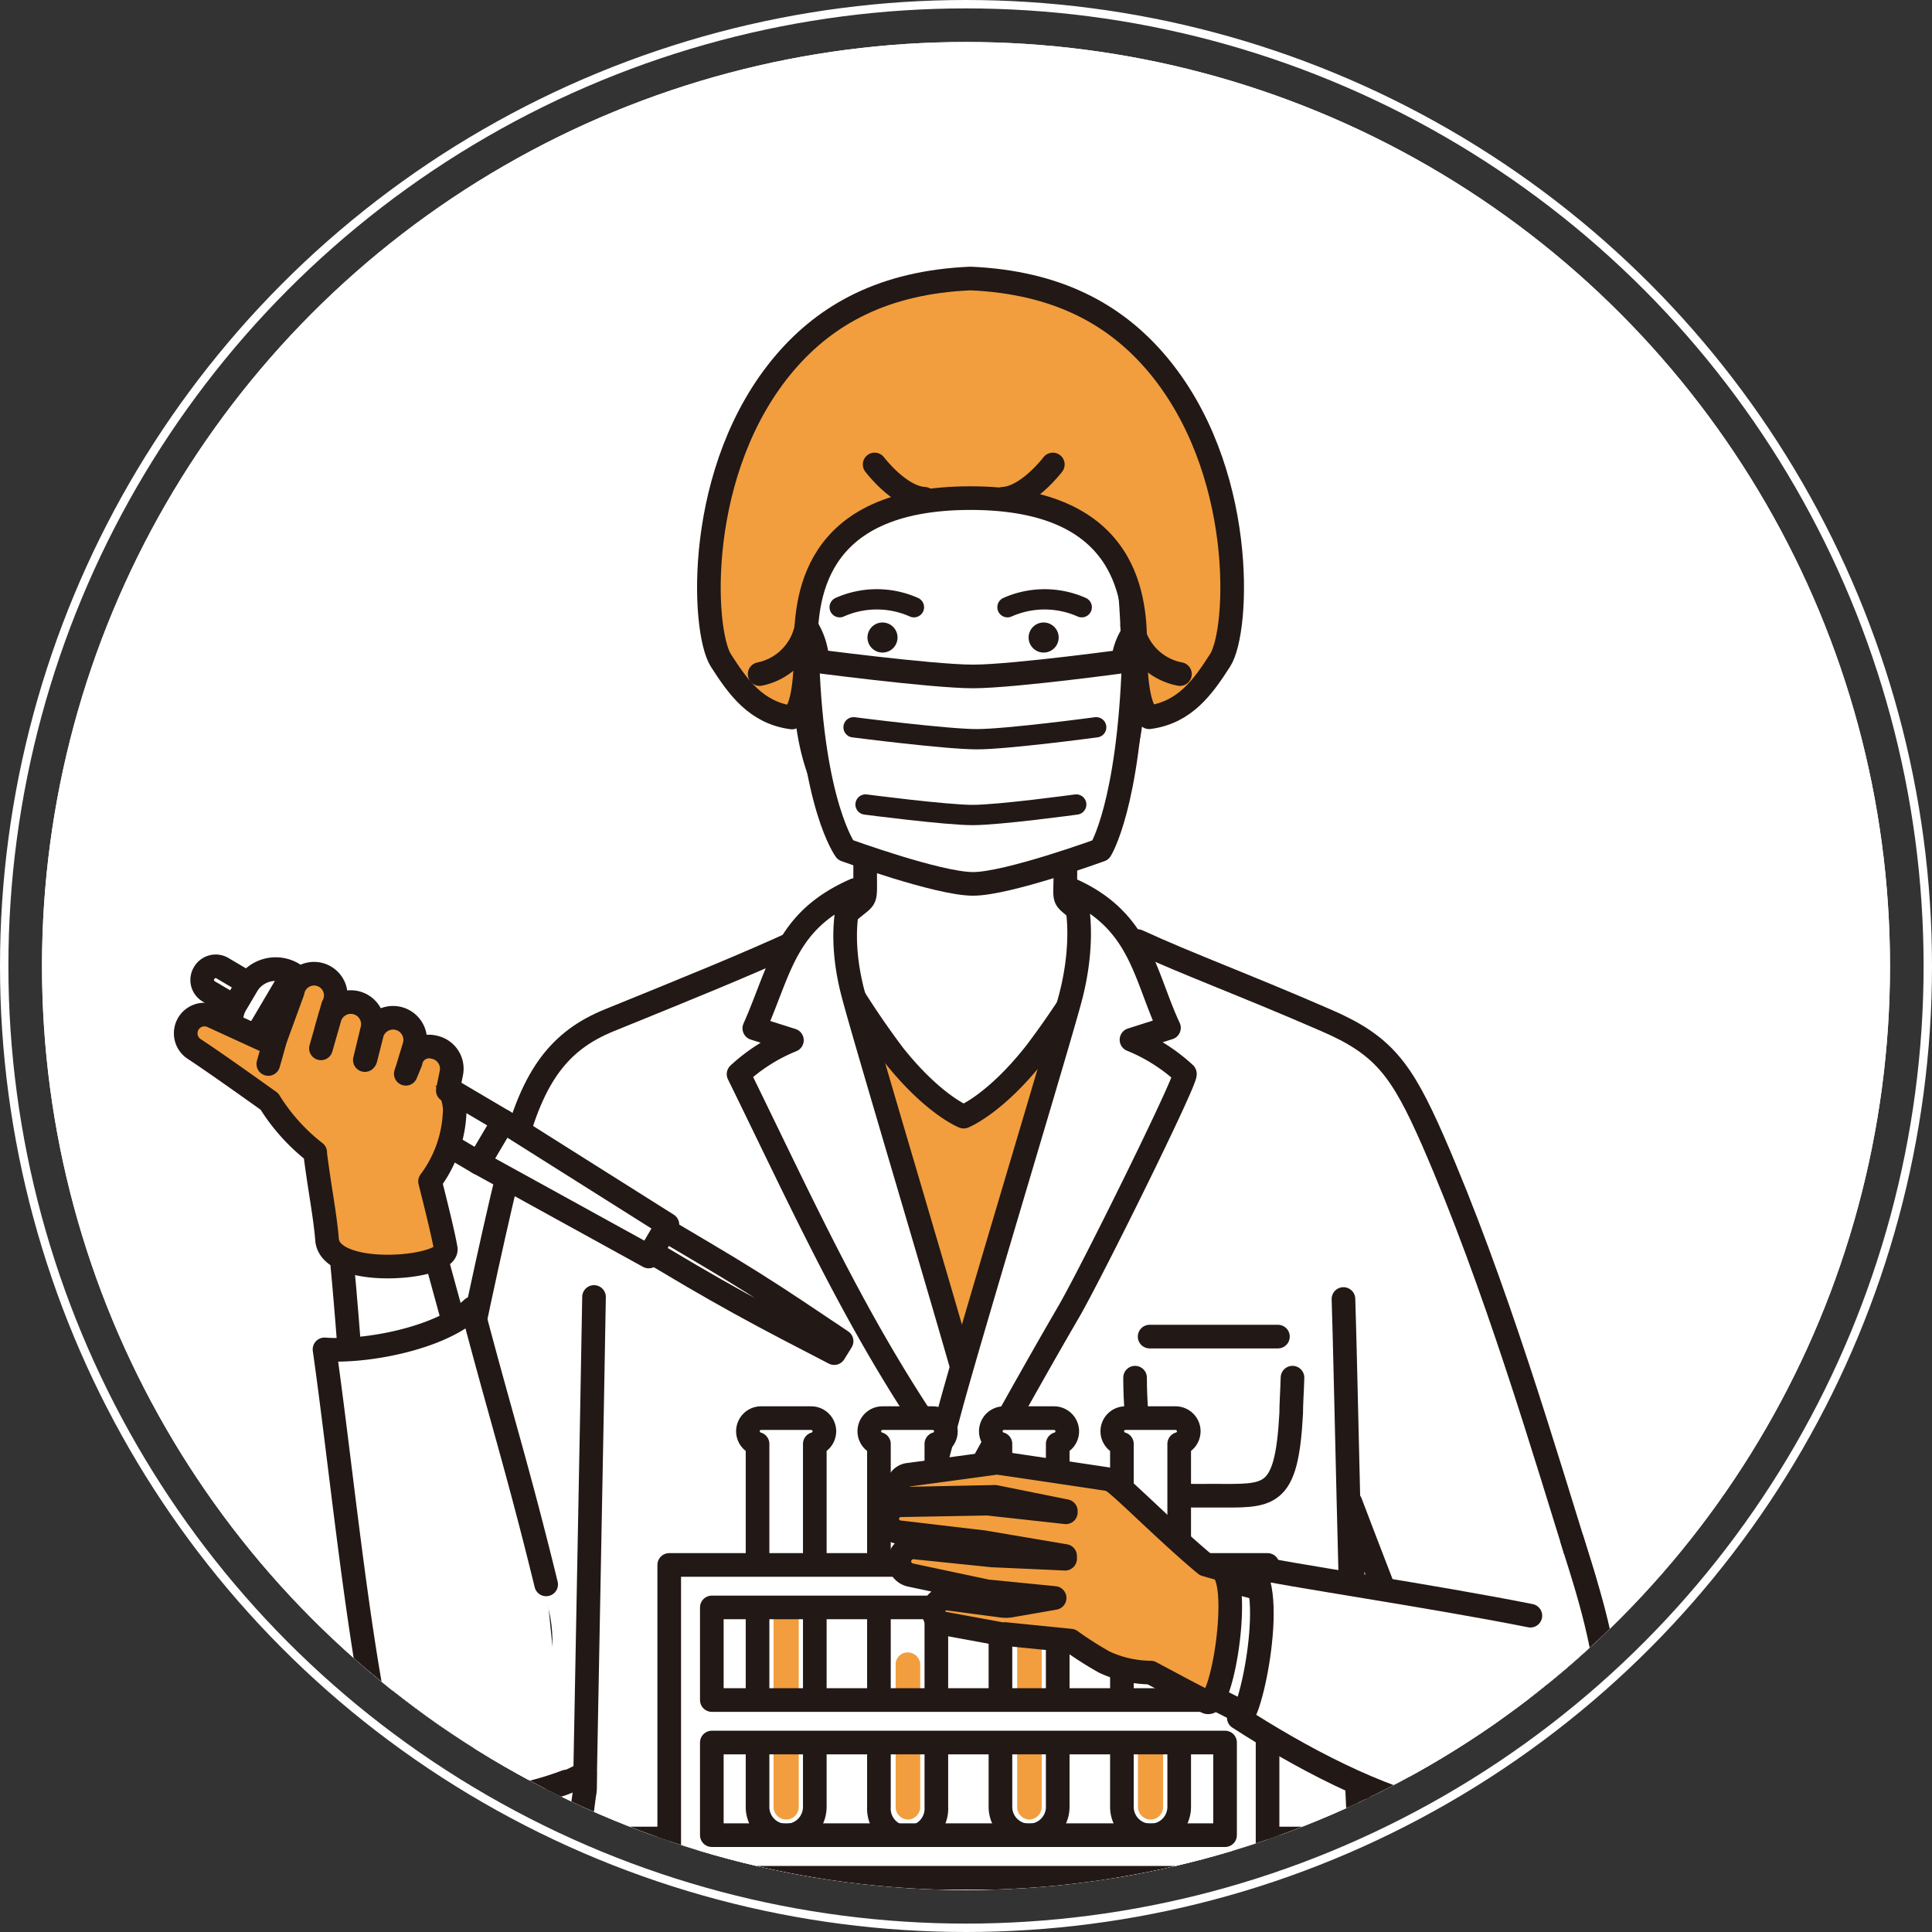
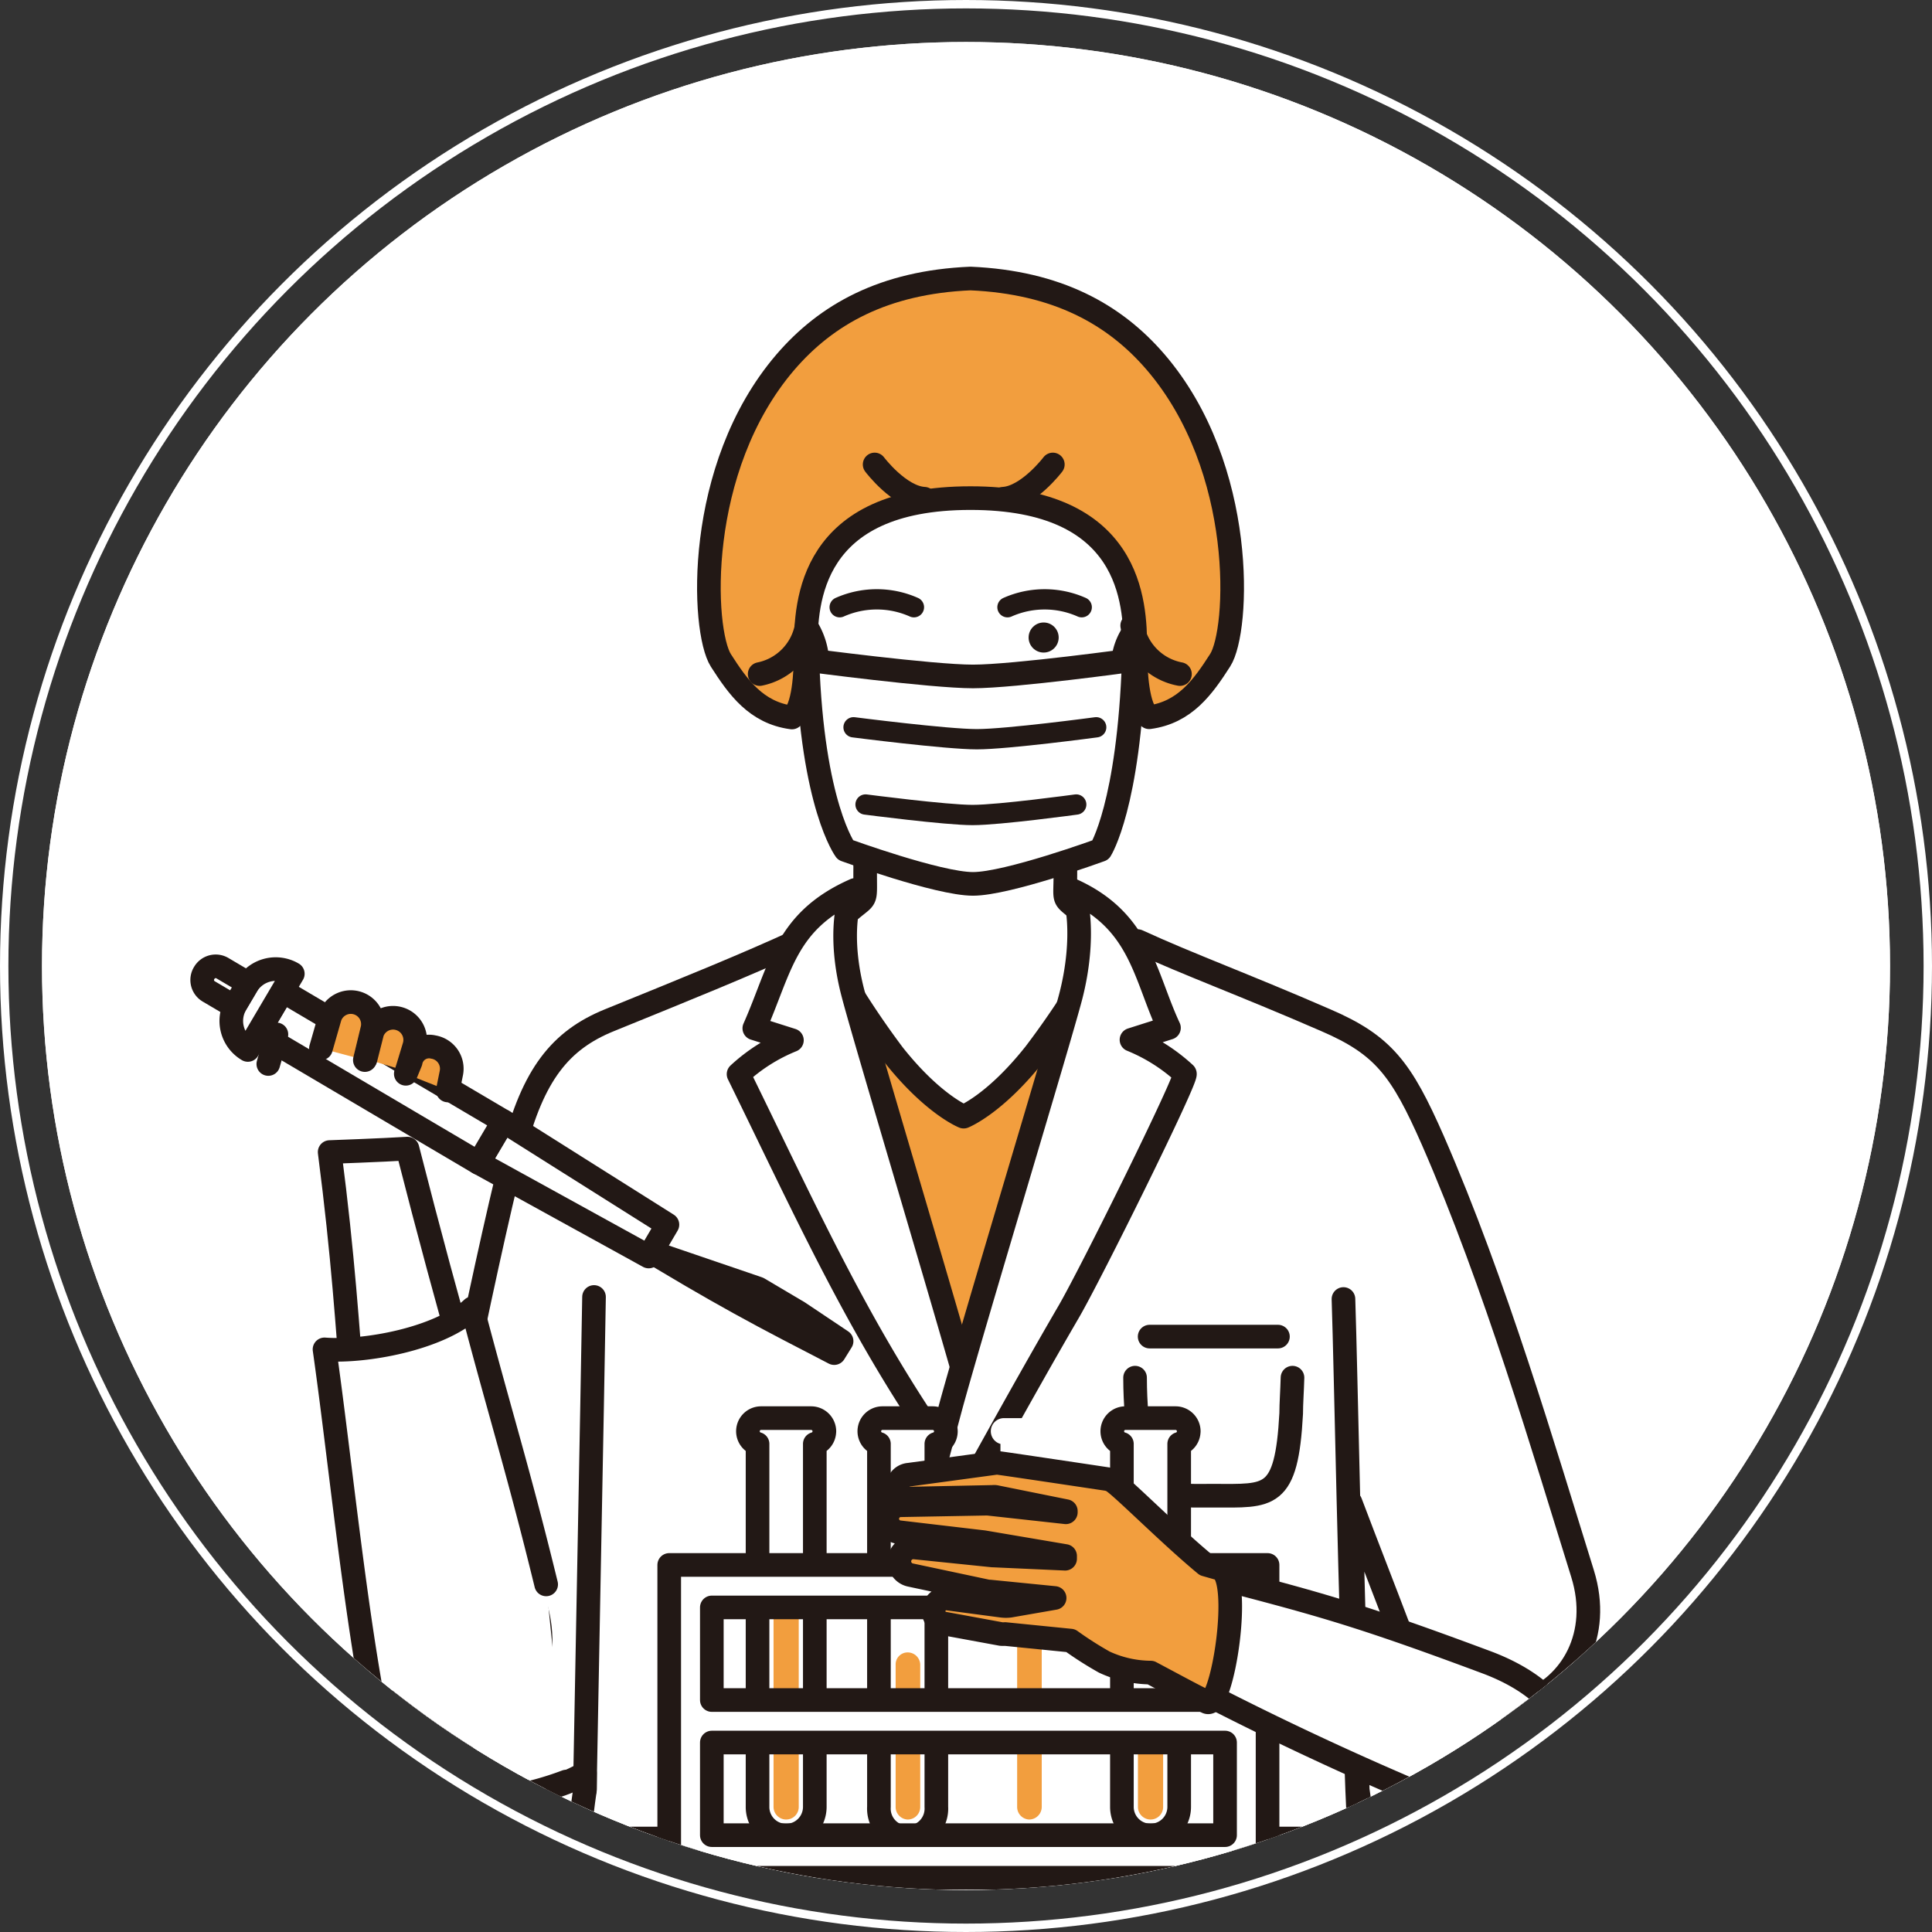
<svg xmlns="http://www.w3.org/2000/svg" width="230" height="230" viewBox="0 0 230 230">
  <rect x="0" y="0" width="230" height="230" fill="#333333" stroke="none" />
  <defs>
    <clipPath id="clip-path">
      <circle id="楕円形_72" data-name="楕円形 72" cx="110" cy="110" r="110" transform="translate(573 2172)" fill="#fff" />
    </clipPath>
    <clipPath id="clip-path-2">
      <rect id="長方形_107" data-name="長方形 107" width="214.757" height="213.322" transform="translate(-1.563 -26.713)" fill="none" />
    </clipPath>
  </defs>
  <g id="img_value02" transform="translate(-568 -2167)">
    <g id="楕円形_76" data-name="楕円形 76" transform="translate(573 2172)" fill="#fff" stroke="#fff" stroke-width="1">
      <circle cx="110" cy="110" r="110" stroke="none" />
      <circle cx="110" cy="110" r="109.5" fill="none" />
    </g>
    <g id="楕円形_63" data-name="楕円形 63" transform="translate(568 2167)" fill="none" stroke="#fff" stroke-width="1">
      <circle cx="115" cy="115" r="115" stroke="none" />
      <circle cx="115" cy="115" r="114.5" fill="none" />
    </g>
    <g id="マスクグループ_3" data-name="マスクグループ 3" clip-path="url(#clip-path)">
      <g id="レイヤー_2" data-name="レイヤー 2" transform="translate(574.563 2198.763)">
        <g id="レイヤー_1" data-name="レイヤー 1">
          <g id="グループ_433" data-name="グループ 433" clip-path="url(#clip-path-2)">
            <path id="パス_393" data-name="パス 393" d="M124.2,76.147a129.3,129.3,0,0,0-2.373,22.081c.071,4.987-.725,2.842,2.842,6.2a15.815,15.815,0,0,0,6.053,3.382c5.84,1.947,7.573,9.676,3.325,14.209-4.774,5.158-11.95,22.735-22.649,22.735-9.946,0-18-17.619-23.729-22.635a8.824,8.824,0,0,1,2.416-14.706A14.508,14.508,0,0,0,95,104.423c3.5-3.4,2.941-1.208,3-6.2a127.882,127.882,0,0,0-2.373-22.081" transform="translate(-1.563 -26.713)" fill="#fff" stroke="#221815" stroke-linecap="round" stroke-linejoin="round" stroke-width="2.813" />
            <path id="パス_394" data-name="パス 394" d="M183.4,182.289c-4.561-14.621-10.373-34.514-17.818-51.565-3.751-8.525-5.883-11.367-12.788-14.337-9.463-4.121-16.383-6.65-22.365-9.406l.313.654-3.552-1.535s-14.536,36.233-17.435,36.247-16.767-36.191-16.767-36.191l-3.353,1.421.256-.568c-5.982,2.757-12.788,5.513-22.365,9.406-5.826,2.373-9.08,6.465-11.367,15.474-3.964,15.73-9.506,44.048-12.689,61.355-2.515,13.172,11.921,18.4,21.172,12.788v1.961c-4.149,28.234-7.389,144.933-7.389,160.478v.171c0,3.041,26.671,7.716,52.773,7.716s53.995-4.675,53.995-7.716v-.171c0-15.516-3.24-132.244-7.389-160.478h0c-.2-11.438-.526-23.132-.853-34.173,2.032,5.371,4.007,10.4,5.6,14.607C168.762,206.231,187.958,196.953,183.4,182.289Z" transform="translate(-1.563 -26.713)" fill="#fff" stroke="#221815" stroke-linecap="round" stroke-linejoin="round" stroke-width="2.813" />
            <path id="パス_395" data-name="パス 395" d="M118.106,120.508c-4.746,5.954-8.383,7.375-8.383,7.375s-3.638-1.421-8.369-7.389a101.469,101.469,0,0,1-8.994-14.337l12.12,55.174h11.5l11.254-55.174a100.742,100.742,0,0,1-9.122,14.351Z" transform="translate(-1.563 -26.713)" fill="#f29e3e" stroke="#221815" stroke-linecap="round" stroke-linejoin="round" stroke-width="2.813" />
            <circle id="楕円形_73" data-name="楕円形 73" cx="2.089" cy="2.089" r="2.089" transform="translate(106.91 195.518)" fill="#fff" stroke="#221815" stroke-linecap="round" stroke-linejoin="round" stroke-width="2.813" />
            <path id="パス_396" data-name="パス 396" d="M108.117,168.776c-10.572-14.792-17.051-29.37-25.193-45.952a20.859,20.859,0,0,1,6.351-4.035L84.8,117.367c3.154-7.1,3.652-12.788,11.993-16.468-.753.341-2.117,5.314-.213,12.433,1.421,5.442,11.2,37.967,14.209,48.879.44,1.577.853,3.169,1.279,4.746C112.735,169.714,109.851,171.206,108.117,168.776Z" transform="translate(-1.563 -26.713)" fill="#fff" stroke="#221815" stroke-linecap="round" stroke-linejoin="round" stroke-width="2.813" />
            <path id="パス_397" data-name="パス 397" d="M109.609,173.565s7.1-12.987,12.575-22.379c2.686-4.6,14.28-28.049,13.868-28.418a21.044,21.044,0,0,0-6.351-4.035l4.462-1.421c-2.927-6.28-3.368-12.788-11.708-16.468.753.341,1.847,5.684,0,12.788-1.421,5.428-11.2,37.626-14.209,48.538q-2.472,9.208-4.845,18.472" transform="translate(-1.563 -26.713)" fill="#fff" stroke="#221815" stroke-linecap="round" stroke-linejoin="round" stroke-width="2.813" />
            <line id="線_4" data-name="線 4" y2="187.745" transform="translate(101.411 160.691)" fill="none" stroke="#221815" stroke-linecap="round" stroke-linejoin="round" stroke-width="2.416" />
            <path id="パス_398" data-name="パス 398" d="M64.623,208.064c.369-20.475.81-41.832,1.094-58.712" transform="translate(-1.563 -26.713)" fill="none" stroke="#221815" stroke-linecap="round" stroke-linejoin="round" stroke-width="2.813" />
            <path id="パス_399" data-name="パス 399" d="M160.023,253.676c-.156-8.923-2.728-27-3.453-45.611-.924-24.156-1.321-48.993-1.634-58.471" transform="translate(-1.563 -26.713)" fill="#fff" stroke="#221815" stroke-linecap="round" stroke-linejoin="round" stroke-width="2.813" />
            <line id="線_5" data-name="線 5" x1="15.275" transform="translate(130.298 127.356)" fill="#fff" stroke="#221815" stroke-linecap="round" stroke-linejoin="round" stroke-width="2.813" />
            <path id="パス_400" data-name="パス 400" d="M130.127,158.958c0,1.634.085,3.055.156,4.263.554,10.33,2.586,9.79,9.208,9.79s8.668.54,9.222-9.79c0-1.179.114-2.686.156-4.263" transform="translate(-1.563 -26.713)" fill="none" stroke="#221815" stroke-linecap="round" stroke-linejoin="round" stroke-width="2.813" />
            <path id="パス_401" data-name="パス 401" d="M40.567,187.092C36.3,166.2,37.484,157.054,34.244,132.1c0,0,6.309-.227,9.264-.412,5.186,20.347,9.065,33.278,15.246,54.449C62.776,199.965,45.7,212.157,40.567,187.092Z" transform="translate(-1.563 -26.713)" fill="#fff" stroke="#221815" stroke-linecap="round" stroke-linejoin="round" stroke-width="2.813" />
-             <path id="パス_402" data-name="パス 402" d="M72.538,144l4.8,2.842q5.684,3.325,11.5,6.351l5.471,2.842.881-1.421-5.115-3.424q-5.456-3.652-11.126-6.991l-4.8-2.842Z" transform="translate(-1.563 -26.713)" fill="#fff" stroke="#221815" stroke-linecap="round" stroke-linejoin="round" stroke-width="2.813" />
+             <path id="パス_402" data-name="パス 402" d="M72.538,144l4.8,2.842q5.684,3.325,11.5,6.351l5.471,2.842.881-1.421-5.115-3.424l-4.8-2.842Z" transform="translate(-1.563 -26.713)" fill="#fff" stroke="#221815" stroke-linecap="round" stroke-linejoin="round" stroke-width="2.813" />
            <path id="パス_403" data-name="パス 403" d="M50.414,106.668l20.248,11.154,2.231-3.794L53.355,101.709Z" fill="#fff" stroke="#221815" stroke-linecap="round" stroke-linejoin="round" stroke-width="2.813" />
            <rect id="長方形_106" data-name="長方形 106" width="5.769" height="30.507" transform="translate(24.154 91.183) rotate(-59.46)" fill="#fff" stroke="#221815" stroke-linecap="round" stroke-linejoin="round" stroke-width="2.813" />
            <path id="パス_404" data-name="パス 404" d="M24.155,112.38h2.558a4.007,4.007,0,0,1,4.007,4.007H20.191a4.007,4.007,0,0,1,3.965-4.007Z" transform="translate(-87.557 51.48) rotate(-59.46)" fill="#fff" stroke="#221815" stroke-linecap="round" stroke-linejoin="round" stroke-width="2.813" />
            <path id="パス_405" data-name="パス 405" d="M21.527,109.509h0a1.577,1.577,0,0,1,1.577,1.577v3.538H19.893v-3.538a1.577,1.577,0,0,1,1.634-1.577Z" transform="translate(-87.5 46.947) rotate(-59.46)" fill="#fff" stroke="#221815" stroke-linecap="round" stroke-linejoin="round" stroke-width="2.813" />
-             <path id="パス_406" data-name="パス 406" d="M47.331,122.2s-.236-.123-.953-.472c-.594-.291-2.282-1.079-4.473-1.939a45.828,45.828,0,0,0-5.217-1.7l-.1-.024a22.028,22.028,0,0,0-2.747-.5l.8-2.842a2.586,2.586,0,1,0-4.8-1.719l-2.288,6.266-7.289-3.339a2.231,2.231,0,0,0-2.174,3.879c2.4,1.577,6.167,4.263,8.98,6.266a23.062,23.062,0,0,0,5.456,6.067v.171c.554,4.348,1.179,7.3,1.421,10.358.7,4.575,14.65,3.282,14.11.881-.242-1.421-.995-4.533-1.861-7.957a14.749,14.749,0,0,0,2.927-8.113C49.348,125.253,47.331,122.2,47.331,122.2Z" transform="translate(-1.563 -26.713)" fill="#f29e3e" stroke="#221815" stroke-linecap="round" stroke-linejoin="round" stroke-width="2.813" />
            <path id="パス_407" data-name="パス 407" d="M33.207,119.755l1.08-3.765a2.629,2.629,0,0,1,3.183-1.648h0a2.629,2.629,0,0,1,1.819,3.268l-.853,3.538" transform="translate(-1.563 -26.713)" fill="#f29e3e" stroke="#221815" stroke-linecap="round" stroke-linejoin="round" stroke-width="2.813" />
            <path id="パス_408" data-name="パス 408" d="M38.521,121l.8-3.154a2.629,2.629,0,0,1,3.183-1.634h0a2.629,2.629,0,0,1,1.819,3.268l-.909,3" transform="translate(-1.563 -26.713)" fill="#f29e3e" stroke="#221815" stroke-linecap="round" stroke-linejoin="round" stroke-width="2.813" />
            <path id="パス_409" data-name="パス 409" d="M43.309,122.781l.583-1.421a2.217,2.217,0,0,1,2.7-1.762h0a2.614,2.614,0,0,1,2.146,3.069l-.426,2.1" transform="translate(-1.563 -26.713)" fill="#f29e3e" stroke="#221815" stroke-linecap="round" stroke-linejoin="round" stroke-width="2.813" />
            <path id="パス_410" data-name="パス 410" d="M27.907,118.092c-.412,1.634-.966,3.524-.966,3.524" transform="translate(-1.563 -26.713)" fill="#fff" stroke="#221815" stroke-linecap="round" stroke-linejoin="round" stroke-width="2.813" />
            <path id="パス_411" data-name="パス 411" d="M60.019,183.568c-3.382-13.825-5.513-20.4-8.781-32.866-3.922,3.666-12.873,5.257-17.605,4.888,1.819,12.788,3.666,31.63,6.309,44.631,1.151,5.684,8.739,9.421,14.635,8.838a36.942,36.942,0,0,0,7.829-2.018" transform="translate(-1.563 -26.713)" fill="#fff" stroke="#221815" stroke-linecap="round" stroke-linejoin="round" stroke-width="2.813" />
            <path id="パス_412" data-name="パス 412" d="M135.484,67.692a4.462,4.462,0,0,0-5.684,1.861v.313c-.568-14.209-3.737-28.859-19.694-28.83-15.374,0-18.557,13.641-19.182,27.282a4.8,4.8,0,0,0-4.575-.526,5.144,5.144,0,0,0-2.941,5.172,7.545,7.545,0,0,0,3.368,5.186,13.826,13.826,0,0,0,4.263,1.932c.952,9.108,5.058,14.209,10.5,17.662h17.648c5.087-3.68,9.477-7.914,10.486-17.435a15.63,15.63,0,0,0,5.4-2.259,7.588,7.588,0,0,0,3.368-5.186,5.158,5.158,0,0,0-2.956-5.172Z" transform="translate(-1.563 -26.713)" fill="#fff" />
-             <path id="パス_413" data-name="パス 413" d="M135.484,67.692a4.462,4.462,0,0,0-5.684,1.861v.313c-.568-14.209-3.737-28.859-19.694-28.83-15.374,0-18.557,13.641-19.182,27.282a4.8,4.8,0,0,0-4.575-.526,5.144,5.144,0,0,0-2.941,5.172,7.545,7.545,0,0,0,3.368,5.186,13.826,13.826,0,0,0,4.263,1.932c.952,9.108,5.058,14.209,10.5,17.662h17.648c5.087-3.68,9.477-7.914,10.486-17.435a15.63,15.63,0,0,0,5.4-2.259,7.588,7.588,0,0,0,3.368-5.186,5.158,5.158,0,0,0-2.956-5.172Z" transform="translate(-1.563 -26.713)" fill="none" stroke="#221815" stroke-linecap="round" stroke-linejoin="round" stroke-width="2.813" />
            <path id="パス_414" data-name="パス 414" d="M108.174,76.886a.824.824,0,0,1,.753,0h0a1.179,1.179,0,0,0,.625.171h0a1.179,1.179,0,0,0,.625-.171h.085a.924.924,0,0,1,.8,0" transform="translate(-1.563 -26.713)" fill="none" stroke="#221815" stroke-linecap="round" stroke-linejoin="round" stroke-width="2.813" />
            <path id="パス_415" data-name="パス 415" d="M113.275,85.4a22.621,22.621,0,0,0-7.247.341" transform="translate(-1.563 -26.713)" fill="none" stroke="#221815" stroke-linecap="round" stroke-linejoin="round" stroke-width="2.813" />
            <path id="パス_416" data-name="パス 416" d="M92.246,72.992A8.412,8.412,0,0,0,90.825,69.3" transform="translate(-1.563 -26.713)" fill="none" stroke="#221815" stroke-linecap="round" stroke-linejoin="round" stroke-width="2.813" />
            <path id="パス_417" data-name="パス 417" d="M128.792,72.992a7.275,7.275,0,0,1,2.2-3.964" transform="translate(-1.563 -26.713)" fill="none" stroke="#221815" stroke-linecap="round" stroke-linejoin="round" stroke-width="2.813" />
            <path id="パス_418" data-name="パス 418" d="M110.831,75.479c-4.931,0-19.708-1.961-19.708-1.961.583,17.335,4.519,22.621,4.519,22.621s11.055,4.035,15.19,4.035,15.19-4.035,15.19-4.035,3.368-5.286,3.95-22.621C129.957,73.518,115.748,75.479,110.831,75.479Z" transform="translate(-1.563 -26.713)" fill="#fff" stroke="#221815" stroke-linecap="round" stroke-linejoin="round" stroke-width="2.813" />
            <path id="パス_419" data-name="パス 419" d="M132.571,38.052c-4.888-5.684-11.723-9.492-22.038-9.946-10.3.44-17.136,4.263-22.024,9.946C77.653,50.7,78.562,70.037,80.822,73.575c2.032,3.169,4.192,6.224,8.454,6.792,1.421-.995,1.648-5.229,1.648-8.2,0-5.513.469-17.918,19.609-17.918s19.623,12.376,19.623,17.889c0,2.97.27,7.2,1.648,8.2,4.263-.568,6.423-3.623,8.454-6.792C142.518,70.037,143.427,50.7,132.571,38.052Z" transform="translate(-1.563 -26.713)" fill="#f29e3e" stroke="#221815" stroke-linecap="round" stroke-linejoin="round" stroke-width="2.813" />
            <path id="パス_420" data-name="パス 420" d="M129.786,69.426a7.1,7.1,0,0,0,5.684,5.769" transform="translate(-1.563 -26.713)" fill="none" stroke="#221815" stroke-linecap="round" stroke-linejoin="round" stroke-width="2.813" />
            <path id="パス_421" data-name="パス 421" d="M91.038,69.426a7.1,7.1,0,0,1-5.6,5.769" transform="translate(-1.563 -26.713)" fill="none" stroke="#221815" stroke-linecap="round" stroke-linejoin="round" stroke-width="2.813" />
            <path id="パス_422" data-name="パス 422" d="M114.426,54.322c2.941-.156,5.911-4.078,5.911-4.078" transform="translate(-1.563 -26.713)" fill="#00a2de" stroke="#221815" stroke-linecap="round" stroke-linejoin="round" stroke-width="2.813" />
            <path id="パス_423" data-name="パス 423" d="M105.034,54.322c-2.956-.156-5.911-4.078-5.911-4.078" transform="translate(-1.563 -26.713)" fill="#00a2de" stroke="#221815" stroke-linecap="round" stroke-linejoin="round" stroke-width="2.813" />
            <circle id="楕円形_74" data-name="楕円形 74" cx="1.79" cy="1.79" r="1.79" transform="translate(115.89 42.343)" fill="#221815" />
-             <circle id="楕円形_75" data-name="楕円形 75" cx="1.79" cy="1.79" r="1.79" transform="translate(96.707 42.343)" fill="#221815" />
            <path id="パス_424" data-name="パス 424" d="M114.938,67.238a10.884,10.884,0,0,1,8.838,0" transform="translate(-1.563 -26.713)" fill="none" stroke="#221815" stroke-linecap="round" stroke-linejoin="round" stroke-width="2.416" />
            <path id="パス_425" data-name="パス 425" d="M103.8,67.238a10.87,10.87,0,0,0-8.838,0" transform="translate(-1.563 -26.713)" fill="none" stroke="#221815" stroke-linecap="round" stroke-linejoin="round" stroke-width="2.416" />
          </g>
          <line id="線_6" data-name="線 6" x2="215.624" transform="translate(1.407 187.106)" fill="none" stroke="#221815" stroke-linecap="round" stroke-linejoin="round" stroke-width="2.813" />
          <path id="パス_426" data-name="パス 426" d="M93.141,165.352a1.577,1.577,0,0,0-1.577-1.577H85.61a1.563,1.563,0,0,0-.426,3.069v43.21a3.41,3.41,0,0,0,3.41,3.424h0A3.424,3.424,0,0,0,92,210.054v-43.21a1.563,1.563,0,0,0,1.137-1.492Z" transform="translate(-1.563 -26.713)" fill="#fff" />
          <path id="パス_427" data-name="パス 427" d="M93.141,165.352a1.577,1.577,0,0,0-1.577-1.577H85.61a1.563,1.563,0,0,0-.426,3.069v43.21a3.41,3.41,0,0,0,3.41,3.424h0A3.424,3.424,0,0,0,92,210.054v-43.21a1.563,1.563,0,0,0,1.137-1.492Z" transform="translate(-1.563 -26.713)" fill="none" stroke="#221815" stroke-linecap="round" stroke-linejoin="round" stroke-width="2.813" />
          <path id="パス_428" data-name="パス 428" d="M88.594,211.56a1.506,1.506,0,0,1-1.506-1.506V186.04h3v24.013a1.492,1.492,0,0,1-1.492,1.506Z" transform="translate(-1.563 -26.713)" fill="#f29e3e" />
          <path id="パス_429" data-name="パス 429" d="M136.521,165.352a1.577,1.577,0,0,0-1.535-1.577h-6a1.563,1.563,0,0,0-.426,3.069v43.21a3.41,3.41,0,1,0,6.82,0v-43.21a1.563,1.563,0,0,0,1.137-1.492Z" transform="translate(-1.563 -26.713)" fill="#fff" />
          <path id="パス_430" data-name="パス 430" d="M136.521,165.352a1.577,1.577,0,0,0-1.535-1.577h-6a1.563,1.563,0,0,0-.426,3.069v43.21a3.41,3.41,0,1,0,6.82,0v-43.21a1.563,1.563,0,0,0,1.137-1.492Z" transform="translate(-1.563 -26.713)" fill="none" stroke="#221815" stroke-linecap="round" stroke-linejoin="round" stroke-width="2.813" />
          <path id="パス_431" data-name="パス 431" d="M131.974,211.56a1.506,1.506,0,0,1-1.506-1.506v-9.222h3v9.222a1.492,1.492,0,0,1-1.492,1.506Z" transform="translate(-1.563 -26.713)" fill="#f29e3e" />
          <path id="パス_432" data-name="パス 432" d="M122.056,165.352a1.577,1.577,0,0,0-1.577-1.577H114.54a1.563,1.563,0,0,0-.44,3.069v43.21a3.41,3.41,0,1,0,6.82,0v-43.21A1.563,1.563,0,0,0,122.056,165.352Z" transform="translate(-1.563 -26.713)" fill="#fff" />
-           <path id="パス_433" data-name="パス 433" d="M122.056,165.352a1.577,1.577,0,0,0-1.577-1.577H114.54a1.563,1.563,0,0,0-.44,3.069v43.21a3.41,3.41,0,1,0,6.82,0v-43.21A1.563,1.563,0,0,0,122.056,165.352Z" transform="translate(-1.563 -26.713)" fill="none" stroke="#221815" stroke-linecap="round" stroke-linejoin="round" stroke-width="2.813" />
          <path id="パス_434" data-name="パス 434" d="M117.51,211.56a1.492,1.492,0,0,1-1.421-1.506v-34.1a1.421,1.421,0,0,1,1.421-1.421h0a1.506,1.506,0,0,1,1.506,1.421v34.1a1.506,1.506,0,0,1-1.506,1.506Z" transform="translate(-1.563 -26.713)" fill="#f29e3e" />
          <path id="パス_435" data-name="パス 435" d="M107.606,165.352a1.577,1.577,0,0,0-1.577-1.577h-5.954a1.563,1.563,0,0,0-.44,3.069v43.21a3.424,3.424,0,1,0,6.835,0v-43.21a1.563,1.563,0,0,0,1.137-1.492Z" transform="translate(-1.563 -26.713)" fill="#fff" />
          <path id="パス_436" data-name="パス 436" d="M107.606,165.352a1.577,1.577,0,0,0-1.577-1.577h-5.954a1.563,1.563,0,0,0-.44,3.069v43.21a3.424,3.424,0,1,0,6.835,0v-43.21a1.563,1.563,0,0,0,1.137-1.492Z" transform="translate(-1.563 -26.713)" fill="none" stroke="#221815" stroke-linecap="round" stroke-linejoin="round" stroke-width="2.813" />
          <path id="パス_437" data-name="パス 437" d="M103.045,211.56a1.492,1.492,0,0,1-1.421-1.506V193.088a1.421,1.421,0,0,1,1.421-1.421h0a1.492,1.492,0,0,1,1.506,1.421v16.966a1.492,1.492,0,0,1-1.506,1.506Z" transform="translate(-1.563 -26.713)" fill="#f29e3e" />
          <path id="パス_438" data-name="パス 438" d="M140.841,181.252H74.669v37.242H145.9V181.252Zm0,32.169h-61.1V202.395h61.1Zm0-16.085h-61.1V186.31h61.1Z" transform="translate(-1.563 -26.713)" fill="#fff" />
          <path id="パス_439" data-name="パス 439" d="M140.841,181.252H74.669v37.242H145.9V181.252Zm0,32.169h-61.1V202.395h61.1Zm0-16.085h-61.1V186.31h61.1Z" transform="translate(-1.563 -26.713)" fill="none" stroke="#221815" stroke-linecap="round" stroke-linejoin="round" stroke-width="2.813" />
          <path id="パス_440" data-name="パス 440" d="M125.5,81.532s-10.586,1.421-14.209,1.421-14.678-1.421-14.678-1.421" transform="translate(-1.563 -26.713)" fill="#fff" stroke="#221815" stroke-linecap="round" stroke-linejoin="round" stroke-width="2.416" />
          <path id="パス_441" data-name="パス 441" d="M123.122,90.725s-9.151,1.25-12.334,1.25-12.746-1.25-12.746-1.25" transform="translate(-1.563 -26.713)" fill="#fff" stroke="#221815" stroke-linecap="round" stroke-linejoin="round" stroke-width="2.416" />
          <path id="パス_442" data-name="パス 442" d="M164.087,208.547a379.676,379.676,0,0,1-36.2-17.662s3.3-7.559,4.561-10.089c18.173,4.788,21.555,5.343,39.487,12.035S181.721,216.348,164.087,208.547Z" transform="translate(-1.563 -26.713)" fill="#fff" stroke="#221815" stroke-linecap="round" stroke-linejoin="round" stroke-width="2.813" />
          <path id="パス_443" data-name="パス 443" d="M140.2,181.692l-1.691-.483c-4.263-3.524-9.946-9.264-11.069-9.946a2.046,2.046,0,0,0-.682-.242h0s-12.859-1.932-13.087-1.932L103.2,170.51a1.425,1.425,0,0,0,.227,2.842l9.762-.2a1.165,1.165,0,0,1,.313,0l8.383,1.691v.142l-9.293-1.023h-.2l-10.188.185a1.606,1.606,0,0,0-1.577,1.577h0a1.606,1.606,0,0,0,1.421,1.634l10.032,1.179,9.719,1.648v.327l-8.525-.384h-.085l-9.264-.952a1.662,1.662,0,0,0-.512,3.282l9.236,1.961h.185l7.716.767-5.314.924a3.778,3.778,0,0,1-.98,0l-6.55-.867a1.507,1.507,0,0,0-.469,2.955l6.948,1.279a2.614,2.614,0,0,0,.469,0l7.8.782a42.233,42.233,0,0,0,4.007,2.558,13.342,13.342,0,0,0,5.527,1.25c3.339,1.776,5.286,2.842,6.65,3.481C140.514,198.7,143,182.559,140.2,181.692Z" transform="translate(-1.563 -26.713)" fill="#f29e3e" />
          <path id="パス_444" data-name="パス 444" d="M140.2,181.692l-1.691-.483c-4.263-3.524-9.946-9.264-11.069-9.946a2.046,2.046,0,0,0-.682-.242h0s-12.859-1.932-13.087-1.932L103.2,170.51a1.425,1.425,0,0,0,.227,2.842l9.762-.2a1.165,1.165,0,0,1,.313,0l8.383,1.691v.142l-9.293-1.023h-.2l-10.188.185a1.606,1.606,0,0,0-1.577,1.577h0a1.606,1.606,0,0,0,1.421,1.634l10.032,1.179,9.719,1.648v.327l-8.525-.384h-.085l-9.264-.952a1.662,1.662,0,0,0-.512,3.282l9.236,1.961h.185l7.716.767-5.314.924a3.778,3.778,0,0,1-.98,0l-6.55-.867a1.507,1.507,0,0,0-.469,2.955l6.948,1.279a2.614,2.614,0,0,0,.469,0l7.8.782a42.233,42.233,0,0,0,4.007,2.558,13.342,13.342,0,0,0,5.527,1.25c3.339,1.776,5.286,2.842,6.65,3.481C140.514,198.7,143,182.559,140.2,181.692Z" transform="translate(-1.563 -26.713)" fill="none" stroke="#221815" stroke-linecap="round" stroke-linejoin="round" stroke-width="2.813" />
-           <path id="パス_445" data-name="パス 445" d="M182.161,178.282c1.776,6.053,10.969,30.606-4.149,33.278-4.575.81-6.1.142-10.643-.753-8.341-1.648-17.761-6.764-24.894-11.367,1.321.867,4.959-16.767.838-18.1,5.2,1.151,22.138,3.609,33.875,5.954" transform="translate(-1.563 -26.713)" fill="#fff" stroke="#221815" stroke-linecap="round" stroke-linejoin="round" stroke-width="2.813" />
        </g>
      </g>
    </g>
  </g>
</svg>